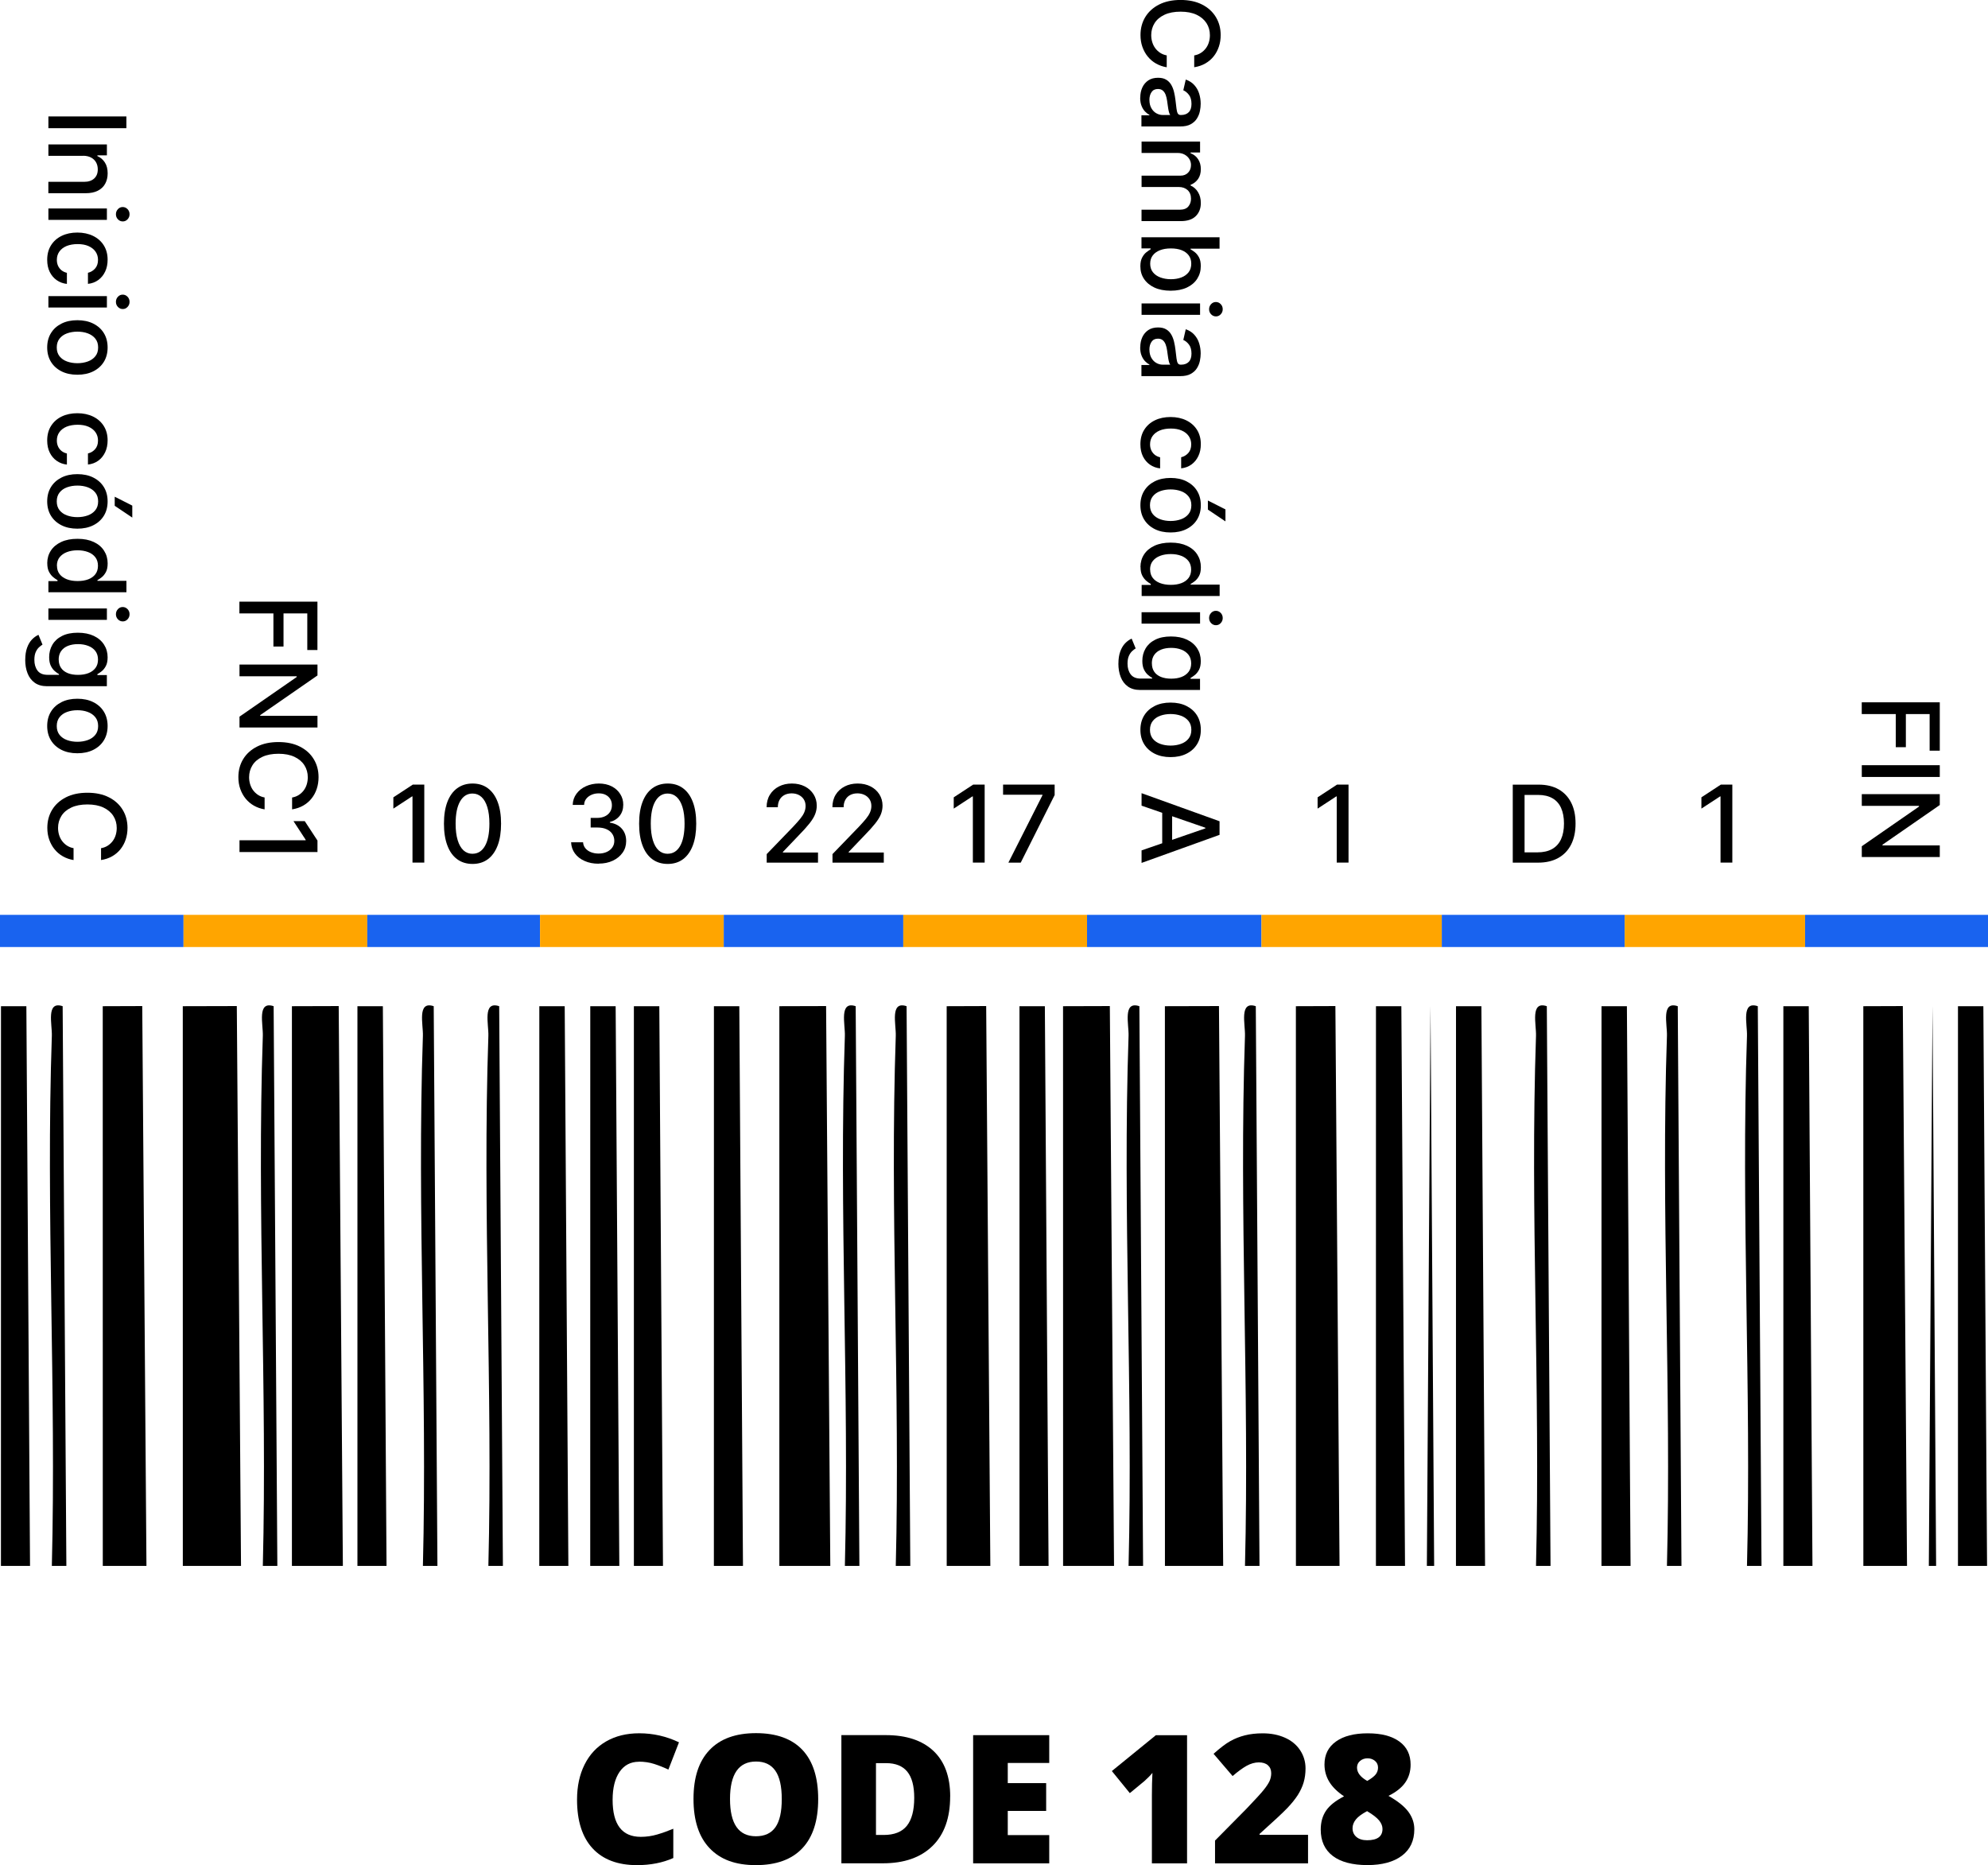
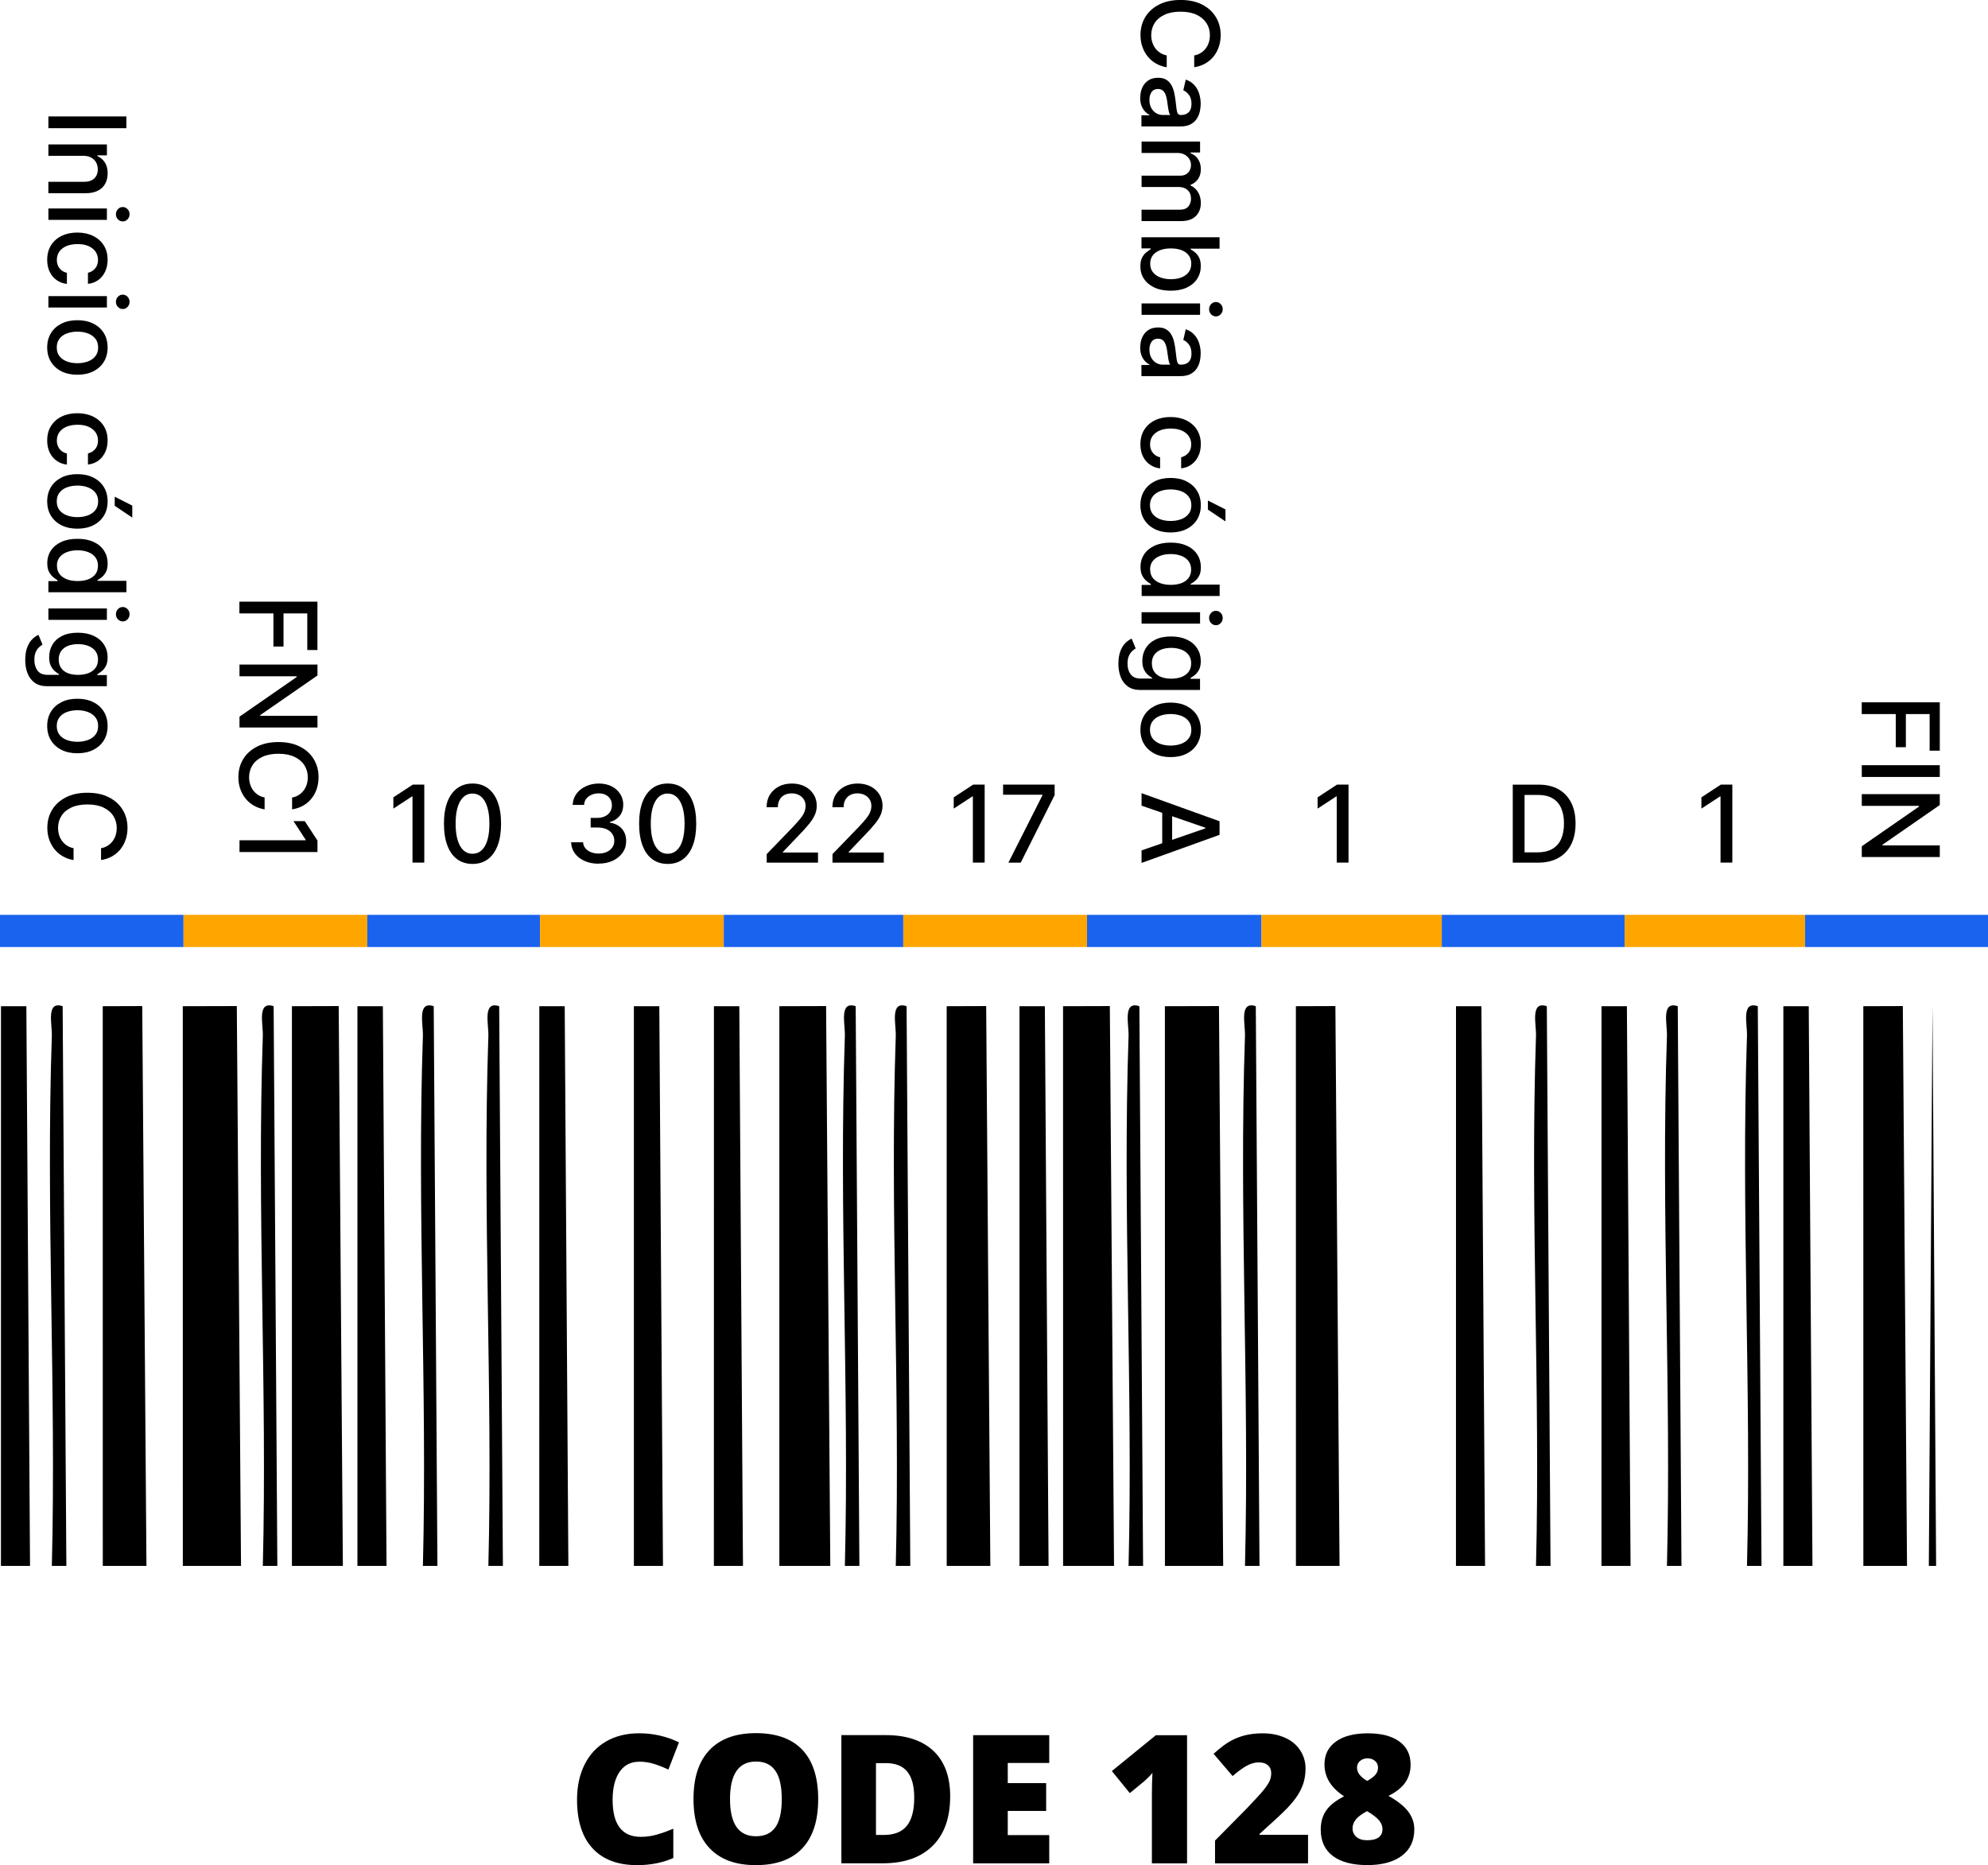
<svg xmlns="http://www.w3.org/2000/svg" id="Capa_2" data-name="Capa 2" viewBox="0 0 444.84 417.29">
  <defs>
    <style>
      .cls-1 {
        fill: #1963ef;
      }

      .cls-2 {
        fill: orange;
      }
    </style>
  </defs>
  <g id="Capa_1-2" data-name="Capa 1">
    <g>
      <path d="M142.95,394.16c-1.84,0-3.28.76-4.32,2.27-1.03,1.51-1.55,3.59-1.55,6.25,0,5.52,2.1,8.28,6.3,8.28,1.27,0,2.5-.18,3.69-.53,1.19-.35,2.39-.78,3.59-1.28v6.55c-2.39,1.06-5.1,1.59-8.12,1.59-4.33,0-7.65-1.26-9.96-3.77-2.31-2.51-3.46-6.14-3.46-10.89,0-2.97.56-5.58,1.68-7.83,1.12-2.25,2.73-3.98,4.83-5.19,2.1-1.21,4.57-1.82,7.41-1.82,3.1,0,6.06.67,8.89,2.02l-2.37,6.1c-1.06-.5-2.12-.92-3.18-1.26-1.06-.34-2.2-.51-3.41-.51Z" />
      <path d="M183.08,402.51c0,4.83-1.18,8.49-3.55,11.01-2.37,2.51-5.83,3.77-10.4,3.77s-7.95-1.26-10.35-3.79c-2.4-2.52-3.6-6.2-3.6-11.02s1.19-8.42,3.58-10.94c2.39-2.52,5.86-3.78,10.41-3.78s8.02,1.25,10.38,3.75c2.35,2.5,3.53,6.17,3.53,11.01ZM163.35,402.51c0,5.54,1.93,8.32,5.79,8.32,1.96,0,3.42-.67,4.37-2.02.95-1.35,1.42-3.45,1.42-6.3s-.48-4.98-1.44-6.35c-.96-1.37-2.4-2.05-4.31-2.05-3.88,0-5.83,2.8-5.83,8.4Z" />
      <path d="M212.61,401.94c0,4.79-1.32,8.48-3.95,11.06-2.64,2.59-6.34,3.88-11.11,3.88h-9.28v-28.68h9.93c4.6,0,8.16,1.18,10.66,3.53,2.5,2.35,3.76,5.75,3.76,10.2ZM204.57,402.22c0-2.63-.52-4.58-1.56-5.85-1.04-1.27-2.62-1.9-4.74-1.9h-2.26v16.07h1.73c2.35,0,4.08-.68,5.18-2.05s1.65-3.46,1.65-6.27Z" />
      <path d="M234.78,416.89h-17.03v-28.68h17.03v6.22h-9.28v4.51h8.59v6.22h-8.59v5.41h9.28v6.32Z" />
      <path d="M265.62,416.89h-7.87v-15.18c0-1.84.04-3.53.12-5.06-.48.59-1.08,1.2-1.8,1.84l-3.26,2.69-4.02-4.94,9.85-8.02h6.98v28.68Z" />
      <path d="M292.69,416.89h-20.81v-5.1l7-7.08c2-2.09,3.31-3.52,3.92-4.29.61-.76,1.04-1.42,1.29-1.97.24-.55.36-1.12.36-1.73,0-.75-.24-1.33-.73-1.77-.48-.43-1.16-.65-2.04-.65s-1.82.26-2.74.77c-.92.52-1.96,1.28-3.13,2.29l-4.26-4.98c1.48-1.32,2.72-2.27,3.73-2.83,1.01-.57,2.1-1,3.29-1.3,1.18-.3,2.51-.45,3.99-.45,1.86,0,3.51.33,4.97.98s2.59,1.59,3.39,2.8c.8,1.21,1.21,2.57,1.21,4.07,0,1.12-.14,2.17-.42,3.12-.28.96-.72,1.89-1.3,2.82-.59.92-1.37,1.89-2.34,2.91-.97,1.02-3.05,2.96-6.23,5.81v.2h10.85v6.4Z" />
      <path d="M306.07,387.8c3.02,0,5.37.61,7.05,1.83,1.68,1.22,2.52,2.94,2.52,5.18,0,1.52-.4,2.85-1.19,3.99s-2.04,2.14-3.76,2.99c2.12,1.2,3.61,2.4,4.48,3.6.87,1.2,1.3,2.49,1.3,3.87,0,2.55-.92,4.53-2.77,5.92s-4.42,2.1-7.73,2.1-5.96-.68-7.75-2.05c-1.79-1.37-2.69-3.33-2.69-5.89,0-1.66.4-3.08,1.2-4.25.8-1.17,2.14-2.23,4.02-3.19-1.52-1.02-2.63-2.12-3.33-3.29-.7-1.17-1.05-2.46-1.05-3.85,0-2.2.86-3.91,2.57-5.13,1.71-1.22,4.08-1.83,7.1-1.83ZM302.65,409.03c0,.81.29,1.46.86,1.95.58.49,1.37.74,2.39.74,2.3,0,3.45-.84,3.45-2.53,0-.64-.25-1.27-.75-1.89-.5-.62-1.4-1.32-2.7-2.09-1.16.62-2,1.23-2.5,1.85-.5.62-.75,1.28-.75,1.97ZM306.03,393.39c-.67,0-1.23.19-1.69.58-.46.39-.69.89-.69,1.5,0,1.12.76,2.12,2.29,2.98.93-.54,1.56-1.03,1.9-1.47.34-.44.51-.95.51-1.51,0-.63-.23-1.13-.69-1.51-.46-.38-1.01-.57-1.65-.57Z" />
    </g>
    <g>
      <polygon points="40.91 350.35 40.9 225.12 52.99 225.09 53.93 350.35 40.91 350.35" />
      <polygon points="260.67 350.35 260.66 225.12 272.76 225.09 273.7 350.35 260.67 350.35" />
      <polygon points="65.32 350.35 65.32 225.12 75.79 225.09 76.72 350.35 65.32 350.35" />
      <polygon points="237.88 350.35 237.87 225.12 248.34 225.09 249.28 350.35 237.88 350.35" />
      <polygon points="174.39 350.35 174.39 225.12 184.85 225.09 185.79 350.35 174.39 350.35" />
      <polygon points="416.95 350.35 416.94 225.12 425.78 225.09 426.72 350.35 416.95 350.35" />
      <polygon points="211.84 350.35 211.83 225.12 220.67 225.09 221.6 350.35 211.84 350.35" />
      <polygon points="289.98 350.35 289.97 225.12 298.81 225.09 299.74 350.35 289.98 350.35" />
      <polygon points="23 350.35 22.99 225.12 31.83 225.09 32.77 350.35 23 350.35" />
      <polygon points="228.12 350.35 228.12 225.12 233.8 225.12 234.63 350.35 228.12 350.35" />
      <polygon points="399.05 350.35 399.05 225.12 404.73 225.12 405.56 350.35 399.05 350.35" />
-       <polygon points="132.07 350.35 132.08 225.12 137.76 225.12 138.58 350.35 132.07 350.35" />
      <polygon points="358.35 350.35 358.36 225.12 364.04 225.12 364.86 350.35 358.35 350.35" />
      <polygon points="325.79 350.35 325.8 225.12 331.48 225.12 332.3 350.35 325.79 350.35" />
      <polygon points=".21 350.35 .22 225.12 5.9 225.12 6.72 350.35 .21 350.35" />
-       <polygon points="307.88 350.35 307.89 225.12 313.57 225.12 314.39 350.35 307.88 350.35" />
      <polygon points="79.98 350.35 79.98 225.12 85.67 225.12 86.49 350.35 79.98 350.35" />
      <polygon points="141.84 350.35 141.84 225.12 147.53 225.12 148.35 350.35 141.84 350.35" />
      <polygon points="120.67 350.35 120.68 225.12 126.36 225.12 127.18 350.35 120.67 350.35" />
      <polygon points="159.74 350.35 159.75 225.12 165.43 225.12 166.25 350.35 159.74 350.35" />
-       <polygon points="438.12 350.35 438.12 225.12 443.8 225.12 444.63 350.35 438.12 350.35" />
      <path d="M189.05,350.35c1-39.42-1.35-79.19,0-118.6.09-2.56-1.35-7.89,2.42-6.63l.83,125.23h-3.26Z" />
      <path d="M109.28,350.35c1-39.42-1.35-79.19,0-118.6.09-2.56-1.35-7.89,2.42-6.63l.83,125.23h-3.26Z" />
      <path d="M94.63,350.35c1-39.42-1.35-79.19,0-118.6.09-2.56-1.35-7.89,2.42-6.63l.83,125.23h-3.26Z" />
      <path d="M252.53,350.35c1-39.42-1.35-79.19,0-118.6.09-2.56-1.35-7.89,2.42-6.63l.83,125.23h-3.26Z" />
      <path d="M58.81,350.35c1-39.42-1.35-79.19,0-118.6.09-2.56-1.35-7.89,2.42-6.63l.83,125.23h-3.26Z" />
      <path d="M278.58,350.35c1-39.42-1.35-79.19,0-118.6.09-2.56-1.35-7.89,2.42-6.63l.83,125.23h-3.26Z" />
      <path d="M373,350.35c1-39.42-1.35-79.19,0-118.6.09-2.56-1.35-7.89,2.42-6.63l.83,125.23h-3.26Z" />
      <path d="M11.6,350.35c1-39.42-1.35-79.19,0-118.6.09-2.56-1.35-7.89,2.42-6.63l.83,125.23h-3.26Z" />
      <path d="M200.44,350.35c1-39.42-1.35-79.19,0-118.6.09-2.56-1.35-7.89,2.42-6.63l.83,125.23h-3.26Z" />
      <path d="M343.7,350.35c1-39.42-1.35-79.19,0-118.6.09-2.56-1.35-7.89,2.42-6.63l.83,125.23h-3.26Z" />
      <path d="M390.91,350.35c1-39.42-1.35-79.19,0-118.6.09-2.56-1.35-7.89,2.42-6.63l.83,125.23h-3.26Z" />
      <polygon points="433.23 350.35 431.6 350.35 432.42 225.11 433.23 350.35" />
-       <polygon points="320.91 350.35 319.28 350.35 320.09 225.11 320.91 350.35" />
    </g>
    <g>
      <path d="M28.28,28.68H10.83v-2.63h17.45v2.63Z" />
      <path d="M18.6,34.86h-7.77v-2.55h13.09v2.45h-2.13v.16c.69.3,1.25.77,1.67,1.42.42.64.63,1.46.63,2.44,0,.89-.19,1.67-.56,2.34s-.92,1.19-1.66,1.56c-.73.37-1.64.55-2.72.55h-8.33v-2.55h8.02c.95,0,1.69-.25,2.23-.74.54-.49.81-1.17.81-2.04,0-.59-.13-1.12-.38-1.57-.26-.46-.63-.82-1.12-1.08-.49-.26-1.08-.4-1.78-.4Z" />
      <path d="M10.83,46.64h13.09v2.55h-13.09v-2.55ZM25.94,47.93c0-.44.15-.82.45-1.14s.65-.47,1.07-.47.78.16,1.08.47.45.69.45,1.14-.15.82-.45,1.14-.65.47-1.07.47-.78-.16-1.08-.47-.45-.69-.45-1.14Z" />
      <path d="M10.56,58.13c0-1.27.29-2.36.87-3.27.58-.91,1.37-1.61,2.39-2.1,1.02-.49,2.18-.73,3.49-.73s2.5.25,3.52.75c1.02.5,1.82,1.2,2.39,2.11.57.91.86,1.98.86,3.21,0,.99-.18,1.88-.55,2.66-.37.78-.88,1.41-1.54,1.89s-1.43.77-2.31.86v-2.48c.61-.14,1.14-.45,1.58-.93.44-.49.67-1.14.67-1.95,0-.71-.19-1.33-.56-1.86-.37-.53-.9-.94-1.58-1.24s-1.49-.44-2.42-.44-1.78.15-2.47.43c-.69.29-1.23.7-1.61,1.23-.38.53-.57,1.16-.57,1.88,0,.48.09.92.27,1.32.18.4.44.73.77,1,.34.27.74.46,1.21.57v2.48c-.85-.09-1.6-.37-2.27-.83-.66-.46-1.19-1.08-1.57-1.85-.38-.77-.57-1.67-.57-2.71Z" />
      <path d="M10.83,66.25h13.09v2.55h-13.09v-2.55ZM25.94,67.53c0-.44.15-.82.45-1.14s.65-.47,1.07-.47.78.16,1.08.47.45.69.45,1.14-.15.82-.45,1.14-.65.47-1.07.47-.78-.16-1.08-.47-.45-.69-.45-1.14Z" />
      <path d="M10.56,77.74c0-1.23.28-2.3.84-3.21.56-.92,1.35-1.62,2.36-2.13,1.01-.51,2.19-.76,3.55-.76s2.55.25,3.56.76c1.02.51,1.81,1.22,2.37,2.13.56.91.84,1.99.84,3.21s-.28,2.3-.84,3.21c-.56.91-1.35,1.62-2.37,2.13-1.02.51-2.2.76-3.56.76s-2.53-.25-3.55-.76c-1.01-.51-1.8-1.22-2.36-2.13-.56-.92-.84-1.99-.84-3.21ZM12.7,77.74c0,.8.21,1.45.63,1.98.42.52.98.91,1.68,1.16s1.47.38,2.31.38,1.6-.13,2.31-.38,1.27-.64,1.69-1.16c.43-.52.64-1.18.64-1.98s-.21-1.46-.64-1.99c-.43-.53-.99-.91-1.69-1.17s-1.47-.38-2.31-.38-1.61.13-2.31.38-1.26.64-1.68,1.17c-.42.53-.63,1.19-.63,1.99Z" />
      <path d="M10.56,98.55c0-1.27.29-2.36.87-3.27.58-.91,1.37-1.61,2.39-2.1,1.02-.49,2.18-.73,3.49-.73s2.5.25,3.52.75c1.02.5,1.82,1.2,2.39,2.11.57.91.86,1.98.86,3.21,0,.99-.18,1.88-.55,2.66-.37.78-.88,1.41-1.54,1.89s-1.43.77-2.31.86v-2.48c.61-.14,1.14-.45,1.58-.93.44-.49.67-1.14.67-1.95,0-.71-.19-1.33-.56-1.86-.37-.53-.9-.94-1.58-1.24s-1.49-.44-2.42-.44-1.78.15-2.47.43c-.69.29-1.23.7-1.61,1.23-.38.53-.57,1.16-.57,1.88,0,.48.09.92.27,1.32.18.4.44.73.77,1,.34.27.74.46,1.21.57v2.48c-.85-.09-1.6-.37-2.27-.83-.66-.46-1.19-1.08-1.57-1.85-.38-.77-.57-1.67-.57-2.71Z" />
      <path d="M10.56,112.18c0-1.23.28-2.3.84-3.21.56-.92,1.35-1.62,2.36-2.13,1.01-.51,2.19-.76,3.55-.76s2.55.25,3.56.76c1.02.51,1.81,1.22,2.37,2.13.56.91.84,1.99.84,3.21s-.28,2.3-.84,3.21c-.56.91-1.35,1.62-2.37,2.13-1.02.51-2.2.76-3.56.76s-2.53-.25-3.55-.76c-1.01-.51-1.8-1.22-2.36-2.13-.56-.92-.84-1.99-.84-3.21ZM12.7,112.18c0,.8.21,1.45.63,1.98.42.52.98.91,1.68,1.16s1.47.38,2.31.38,1.6-.13,2.31-.38,1.27-.64,1.69-1.16c.43-.52.64-1.18.64-1.98s-.21-1.46-.64-1.99c-.43-.53-.99-.91-1.69-1.17s-1.47-.38-2.31-.38-1.61.13-2.31.38-1.26.64-1.68,1.17c-.42.53-.63,1.19-.63,1.99ZM25.67,111.13l3.93,1.99v2.68l-3.93-2.64v-2.04Z" />
      <path d="M10.57,126.02c0-1.06.27-2,.81-2.83.54-.83,1.32-1.47,2.33-1.94,1.01-.47,2.22-.7,3.64-.7s2.62.24,3.63.71c1.01.47,1.78,1.13,2.31,1.96.53.83.8,1.77.8,2.82,0,.81-.13,1.47-.4,1.96s-.58.88-.94,1.16c-.36.28-.67.49-.95.64v.15h6.49v2.55H10.83v-2.49h2.04v-.21c-.28-.15-.6-.37-.95-.66-.36-.29-.67-.68-.94-1.18s-.4-1.15-.4-1.94ZM12.75,126.58c0,.73.19,1.35.58,1.86.39.51.93.89,1.62,1.16s1.5.4,2.42.4,1.7-.13,2.39-.39c.68-.26,1.21-.65,1.59-1.15.38-.51.57-1.13.57-1.88s-.2-1.41-.6-1.92c-.4-.51-.94-.9-1.63-1.15-.69-.26-1.46-.39-2.33-.39s-1.66.13-2.36.39-1.25.65-1.66,1.16c-.41.51-.61,1.15-.61,1.9Z" />
      <path d="M10.83,136.13h13.09v2.55h-13.09v-2.55ZM25.94,137.42c0-.44.15-.82.45-1.14s.65-.47,1.07-.47.78.16,1.08.47.45.69.45,1.14-.15.82-.45,1.14-.65.47-1.07.47-.78-.16-1.08-.47-.45-.69-.45-1.14Z" />
      <path d="M5.65,147.6c0-1.04.14-1.93.41-2.68.27-.75.63-1.36,1.08-1.83.45-.47.94-.82,1.47-1.06l.9,2.19c-.25.15-.52.36-.8.62-.28.26-.52.61-.72,1.06-.2.45-.3,1.02-.3,1.73,0,.97.23,1.76.7,2.4.47.63,1.21.95,2.24.95h2.57v-.16c-.28-.15-.59-.37-.93-.66-.34-.29-.64-.68-.89-1.18s-.38-1.15-.38-1.95c0-1.03.24-1.96.73-2.79s1.2-1.48,2.16-1.96c.95-.48,2.12-.72,3.52-.72s2.58.24,3.58.71c.99.47,1.76,1.13,2.29,1.96s.8,1.77.8,2.82c0,.81-.13,1.47-.4,1.97-.27.5-.58.89-.94,1.17-.36.28-.67.5-.95.65v.19h2.12v2.5h-13.38c-1.12,0-2.05-.26-2.77-.78-.72-.52-1.26-1.23-1.6-2.12-.35-.89-.52-1.89-.52-3ZM13.14,147.57c0,.73.17,1.35.52,1.86.34.51.84.89,1.48,1.16s1.42.4,2.32.4,1.66-.13,2.33-.39,1.19-.65,1.57-1.15c.38-.51.57-1.13.57-1.88s-.2-1.41-.59-1.92c-.4-.51-.93-.9-1.61-1.15-.68-.26-1.43-.39-2.27-.39s-1.61.13-2.26.39c-.65.26-1.15.65-1.52,1.16-.36.51-.55,1.15-.55,1.9Z" />
      <path d="M10.56,162.43c0-1.23.28-2.3.84-3.21.56-.92,1.35-1.62,2.36-2.13,1.01-.51,2.19-.76,3.55-.76s2.55.25,3.56.76c1.02.51,1.81,1.22,2.37,2.13.56.91.84,1.99.84,3.21s-.28,2.3-.84,3.21c-.56.91-1.35,1.62-2.37,2.13-1.02.51-2.2.76-3.56.76s-2.53-.25-3.55-.76c-1.01-.51-1.8-1.22-2.36-2.13-.56-.92-.84-1.99-.84-3.21ZM12.7,162.44c0,.8.21,1.45.63,1.98.42.52.98.91,1.68,1.16s1.47.38,2.31.38,1.6-.13,2.31-.38,1.27-.64,1.69-1.16c.43-.52.64-1.18.64-1.98s-.21-1.46-.64-1.99c-.43-.53-.99-.91-1.69-1.17s-1.47-.38-2.31-.38-1.61.13-2.31.38-1.26.64-1.68,1.17c-.42.53-.63,1.19-.63,1.99Z" />
      <path d="M22.61,192.43v-2.66c.57-.1,1.07-.29,1.5-.57s.8-.62,1.1-1.02c.3-.4.53-.85.68-1.35s.23-1.02.23-1.58c0-1.01-.25-1.9-.76-2.7s-1.25-1.42-2.22-1.88c-.98-.46-2.17-.69-3.58-.69s-2.62.23-3.6.69c-.98.46-1.72,1.08-2.22,1.88-.5.8-.75,1.69-.75,2.68,0,.55.08,1.08.23,1.57s.37.95.67,1.35c.3.4.66.75,1.09,1.03.43.28.92.48,1.48.58v2.66c-.87-.14-1.65-.42-2.37-.82s-1.34-.93-1.86-1.56c-.52-.63-.92-1.36-1.21-2.17s-.43-1.7-.43-2.66c0-1.51.36-2.86,1.08-4.04.72-1.18,1.75-2.11,3.09-2.79,1.34-.68,2.94-1.02,4.8-1.02s3.46.34,4.8,1.02c1.34.68,2.37,1.61,3.09,2.8.72,1.18,1.08,2.53,1.08,4.03,0,.93-.13,1.79-.4,2.6-.26.8-.65,1.53-1.16,2.17s-1.13,1.17-1.86,1.59-1.56.7-2.5.85Z" />
    </g>
    <rect class="cls-1" y="204.68" width="41.07" height="7.2" />
    <rect class="cls-2" x="41.07" y="204.68" width="41.12" height="7.2" />
    <rect class="cls-1" x="82.18" y="204.68" width="38.65" height="7.2" />
    <rect class="cls-2" x="120.84" y="204.68" width="41.12" height="7.2" />
    <rect class="cls-1" x="161.95" y="204.68" width="40.17" height="7.2" />
    <rect class="cls-2" x="202.12" y="204.68" width="41.12" height="7.2" />
    <rect class="cls-1" x="243.24" y="204.68" width="39.03" height="7.2" />
    <rect class="cls-2" x="282.27" y="204.68" width="40.36" height="7.2" />
    <rect class="cls-1" x="322.62" y="204.68" width="40.93" height="7.2" />
    <rect class="cls-2" x="363.55" y="204.68" width="40.36" height="7.2" />
    <rect class="cls-1" x="403.91" y="204.68" width="40.93" height="7.2" />
    <g>
      <path d="M53.58,134.61h17.45v10.82h-2.27v-8.19h-5.32v7.41h-2.26v-7.41h-7.61v-2.63Z" />
      <path d="M71.04,162.76h-17.45v-2.42l12.8-8.87v-.16h-12.8v-2.63h17.45v2.44l-12.82,8.88v.16h12.82v2.61Z" />
      <path d="M65.36,181.09v-2.66c.57-.1,1.07-.29,1.5-.57s.8-.62,1.1-1.02c.3-.4.53-.85.68-1.35s.23-1.02.23-1.58c0-1.01-.25-1.9-.76-2.7s-1.25-1.42-2.22-1.88c-.98-.46-2.17-.69-3.58-.69s-2.62.23-3.6.69c-.98.46-1.72,1.08-2.22,1.88-.5.8-.75,1.69-.75,2.68,0,.55.08,1.08.23,1.57s.37.95.67,1.35c.3.4.66.75,1.09,1.03.43.28.92.48,1.48.58v2.66c-.87-.14-1.65-.42-2.37-.82s-1.34-.93-1.86-1.56c-.52-.63-.92-1.36-1.21-2.17s-.43-1.7-.43-2.66c0-1.51.36-2.86,1.08-4.04.72-1.18,1.75-2.11,3.09-2.79,1.34-.68,2.94-1.02,4.8-1.02s3.46.34,4.8,1.02c1.34.68,2.37,1.61,3.09,2.8.72,1.18,1.08,2.53,1.08,4.03,0,.93-.13,1.79-.4,2.6-.26.8-.65,1.53-1.16,2.17s-1.13,1.17-1.86,1.59-1.56.7-2.5.85Z" />
      <path d="M71.04,190.63h-17.45v-2.64h14.81v-.1l-2.73-4.18h2.52l2.85,4.35v2.57Z" />
    </g>
    <g>
      <path d="M94.94,175.54v17.45h-2.64v-14.81h-.1l-4.18,2.73v-2.52l4.35-2.85h2.57Z" />
      <path d="M105.74,193.29c-1.35,0-2.5-.36-3.45-1.06-.95-.7-1.69-1.73-2.19-3.08-.51-1.35-.76-2.97-.76-4.87s.25-3.51.76-4.85c.51-1.34,1.24-2.36,2.2-3.07.96-.7,2.1-1.06,3.44-1.06s2.48.35,3.43,1.06c.95.71,1.69,1.73,2.19,3.07.51,1.34.76,2.95.76,4.85s-.25,3.53-.76,4.87-1.24,2.37-2.19,3.08c-.95.71-2.1,1.06-3.44,1.06ZM105.74,191.01c1.18,0,2.11-.58,2.77-1.73s1-2.82,1-5c0-1.45-.15-2.67-.46-3.68-.3-1-.74-1.76-1.3-2.28-.57-.52-1.24-.78-2.02-.78-1.18,0-2.1.58-2.77,1.74s-1.01,2.83-1.01,5c0,1.45.15,2.68.46,3.69.3,1,.74,1.76,1.3,2.28.56.51,1.24.77,2.03.77Z" />
      <path d="M133.95,193.24c-1.17,0-2.21-.2-3.13-.61-.92-.4-1.64-.96-2.17-1.68s-.82-1.55-.86-2.5h2.68c.03.52.21.96.52,1.34.32.38.73.67,1.24.87.51.2,1.08.31,1.7.31.69,0,1.3-.12,1.83-.36.53-.24.95-.57,1.25-1,.3-.43.45-.92.45-1.49s-.15-1.1-.45-1.55c-.3-.45-.73-.8-1.3-1.05-.57-.26-1.26-.38-2.07-.38h-1.47v-2.15h1.47c.65,0,1.22-.12,1.71-.35.49-.23.88-.56,1.15-.98s.42-.91.42-1.47-.12-1.01-.36-1.41c-.24-.4-.58-.71-1.02-.94s-.96-.34-1.56-.34-1.1.1-1.59.31c-.49.21-.89.5-1.2.89-.31.38-.47.84-.49,1.38h-2.55c.03-.94.31-1.77.84-2.49s1.23-1.28,2.11-1.68,1.85-.61,2.91-.61,2.09.22,2.9.65c.81.43,1.45,1.01,1.89,1.73.45.72.67,1.51.66,2.37,0,.98-.27,1.81-.81,2.49-.55.68-1.28,1.14-2.19,1.37v.14c1.16.18,2.06.64,2.7,1.38.64.74.96,1.67.95,2.77,0,.96-.26,1.82-.8,2.58-.54.76-1.27,1.36-2.19,1.79-.93.44-1.99.65-3.18.65Z" />
      <path d="M149.41,193.29c-1.35,0-2.5-.36-3.45-1.06-.95-.7-1.69-1.73-2.19-3.08-.51-1.35-.76-2.97-.76-4.87s.25-3.51.76-4.85c.51-1.34,1.24-2.36,2.2-3.07.96-.7,2.1-1.06,3.44-1.06s2.48.35,3.43,1.06c.95.71,1.69,1.73,2.19,3.07.51,1.34.76,2.95.76,4.85s-.25,3.53-.76,4.87-1.24,2.37-2.19,3.08c-.95.71-2.1,1.06-3.44,1.06ZM149.41,191.01c1.18,0,2.11-.58,2.77-1.73s1-2.82,1-5c0-1.45-.15-2.67-.46-3.68-.3-1-.74-1.76-1.3-2.28-.57-.52-1.24-.78-2.02-.78-1.18,0-2.1.58-2.77,1.74s-1.01,2.83-1.01,5c0,1.45.15,2.68.46,3.69.3,1,.74,1.76,1.3,2.28.56.51,1.24.77,2.03.77Z" />
      <path d="M171.56,193v-1.91l5.91-6.12c.63-.67,1.15-1.25,1.56-1.75.41-.5.72-.98.92-1.44s.31-.94.31-1.45c0-.58-.14-1.08-.41-1.5-.27-.42-.65-.75-1.12-.98-.47-.23-1-.35-1.59-.35-.62,0-1.17.13-1.64.38s-.82.62-1.07,1.08-.38,1.01-.38,1.64h-2.51c0-1.06.24-1.99.73-2.79.49-.8,1.16-1.41,2.01-1.85s1.82-.66,2.91-.66,2.06.22,2.9.65c.84.43,1.49,1.03,1.96,1.77.47.75.71,1.59.71,2.53,0,.65-.12,1.28-.36,1.9-.24.62-.66,1.31-1.26,2.07-.6.76-1.43,1.68-2.49,2.76l-3.47,3.63v.13h7.86v2.26h-11.49Z" />
      <path d="M186.28,193v-1.91l5.91-6.12c.63-.67,1.15-1.25,1.56-1.75.41-.5.72-.98.92-1.44s.31-.94.31-1.45c0-.58-.14-1.08-.41-1.5-.27-.42-.65-.75-1.12-.98-.47-.23-1-.35-1.59-.35-.62,0-1.17.13-1.64.38s-.82.62-1.07,1.08-.38,1.01-.38,1.64h-2.51c0-1.06.24-1.99.73-2.79.49-.8,1.16-1.41,2.01-1.85s1.82-.66,2.91-.66,2.06.22,2.9.65c.84.43,1.49,1.03,1.96,1.77.47.75.71,1.59.71,2.53,0,.65-.12,1.28-.36,1.9-.24.62-.66,1.31-1.26,2.07-.6.76-1.43,1.68-2.49,2.76l-3.47,3.63v.13h7.86v2.26h-11.49Z" />
      <path d="M220.33,175.54v17.45h-2.64v-14.81h-.1l-4.18,2.73v-2.52l4.35-2.85h2.57Z" />
      <path d="M225.64,193l7.62-15.07v-.13h-8.81v-2.26h11.54v2.34l-7.59,15.12h-2.75Z" />
    </g>
    <g>
      <path d="M267.22,15.06v-2.66c.57-.1,1.07-.29,1.5-.57s.8-.62,1.1-1.02c.3-.4.53-.85.68-1.35s.23-1.02.23-1.58c0-1.01-.25-1.91-.76-2.7-.51-.79-1.25-1.42-2.22-1.88-.98-.46-2.17-.69-3.58-.69s-2.62.23-3.6.69c-.98.46-1.72,1.08-2.22,1.88s-.75,1.69-.75,2.68c0,.55.08,1.08.23,1.57s.37.95.67,1.35c.3.4.66.75,1.09,1.03.43.28.92.48,1.48.58v2.66c-.87-.14-1.65-.42-2.37-.82s-1.34-.93-1.86-1.56c-.52-.63-.92-1.36-1.21-2.17s-.43-1.7-.43-2.66c0-1.51.36-2.86,1.08-4.04s1.75-2.11,3.09-2.79c1.34-.68,2.94-1.02,4.8-1.02s3.46.34,4.8,1.02,2.37,1.61,3.09,2.8c.72,1.18,1.08,2.53,1.08,4.03,0,.93-.13,1.79-.4,2.59s-.65,1.53-1.16,2.17c-.51.64-1.13,1.17-1.86,1.59-.73.42-1.56.71-2.5.85Z" />
      <path d="M255.15,21.82c0-.83.15-1.58.46-2.25.31-.67.76-1.2,1.35-1.59.59-.39,1.32-.58,2.17-.58.74,0,1.35.14,1.82.43.48.28.85.67,1.13,1.15.28.48.49,1.02.63,1.62.14.6.25,1.2.32,1.82.09.78.17,1.42.23,1.91.06.49.16.84.29,1.07.14.22.36.33.66.33h.06c.74,0,1.32-.21,1.73-.63.41-.42.61-1.04.61-1.86s-.19-1.53-.57-2.02c-.38-.49-.8-.83-1.26-1.02l.55-2.4c.8.28,1.44.7,1.93,1.25.49.55.85,1.18,1.07,1.9.22.72.34,1.47.34,2.26,0,.52-.06,1.08-.18,1.67-.12.59-.35,1.14-.67,1.65-.32.51-.79.94-1.39,1.27-.6.33-1.38.49-2.33.49h-8.69v-2.49h1.79v-.1c-.33-.17-.65-.41-.97-.74-.32-.33-.58-.75-.79-1.27-.21-.52-.31-1.14-.31-1.86ZM257.2,22.37c0,.7.14,1.31.42,1.81s.64.89,1.1,1.15c.45.26.94.4,1.45.4h1.69c-.09-.09-.17-.27-.25-.52-.08-.26-.14-.55-.2-.88-.05-.33-.1-.65-.14-.96-.04-.31-.08-.57-.11-.78-.06-.49-.17-.94-.32-1.35-.15-.41-.36-.73-.64-.97-.28-.24-.64-.36-1.1-.36-.63,0-1.11.23-1.43.7-.32.47-.48,1.06-.48,1.78Z" />
      <path d="M255.44,31.67h13.09v2.45h-2.13v.16c.72.27,1.29.72,1.69,1.34.41.62.61,1.36.61,2.22s-.2,1.61-.61,2.2c-.41.59-.97,1.03-1.69,1.32v.14c.7.31,1.26.81,1.67,1.49.42.68.63,1.49.63,2.44,0,1.19-.37,2.16-1.12,2.91-.74.75-1.87,1.13-3.37,1.13h-8.78v-2.55h8.54c.89,0,1.53-.24,1.93-.72.4-.48.6-1.06.6-1.73,0-.83-.25-1.47-.76-1.94-.51-.46-1.16-.69-1.96-.69h-8.34v-2.54h8.7c.71,0,1.28-.22,1.71-.67.43-.44.65-1.02.65-1.73,0-.48-.13-.93-.38-1.33s-.6-.73-1.05-.98c-.45-.25-.97-.37-1.56-.37h-8.07v-2.55Z" />
      <path d="M255.44,53.08h17.45v2.55h-6.49v.15c.27.15.59.36.95.64.36.28.67.67.94,1.16s.4,1.15.4,1.96c0,1.06-.27,2-.8,2.83-.53.83-1.3,1.48-2.31,1.96-1.01.47-2.22.71-3.63.71s-2.63-.24-3.64-.71c-1.01-.47-1.78-1.12-2.33-1.94s-.81-1.76-.81-2.82c0-.79.13-1.44.4-1.95s.58-.9.94-1.18.68-.5.95-.66v-.21h-2.04v-2.49ZM261.99,55.58c-.92,0-1.73.13-2.42.4-.69.27-1.23.65-1.62,1.16s-.58,1.12-.58,1.86.2,1.4.61,1.91c.41.51.96.9,1.66,1.16.7.26,1.49.4,2.36.4s1.64-.13,2.33-.39c.69-.26,1.23-.65,1.63-1.16.4-.51.6-1.16.6-1.92s-.19-1.36-.57-1.87c-.38-.51-.91-.89-1.59-1.16-.68-.26-1.48-.39-2.39-.39Z" />
      <path d="M255.44,67.89h13.09v2.55h-13.09v-2.55ZM270.55,69.18c0-.44.15-.82.45-1.14s.65-.47,1.07-.47.78.16,1.08.47.45.69.45,1.14-.15.82-.45,1.14-.65.47-1.07.47-.78-.16-1.08-.47-.45-.69-.45-1.14Z" />
      <path d="M255.15,77.68c0-.83.15-1.58.46-2.25.31-.67.76-1.2,1.35-1.59.59-.39,1.32-.58,2.17-.58.74,0,1.35.14,1.82.43.48.28.85.67,1.13,1.15.28.48.49,1.02.63,1.62.14.6.25,1.2.32,1.82.09.78.17,1.42.23,1.91.06.49.16.84.29,1.07.14.22.36.33.66.33h.06c.74,0,1.32-.21,1.73-.63.41-.42.61-1.04.61-1.86s-.19-1.53-.57-2.02c-.38-.49-.8-.83-1.26-1.02l.55-2.4c.8.28,1.44.7,1.93,1.25.49.55.85,1.18,1.07,1.9.22.72.34,1.47.34,2.26,0,.52-.06,1.08-.18,1.67-.12.59-.35,1.14-.67,1.65-.32.51-.79.94-1.39,1.27-.6.33-1.38.49-2.33.49h-8.69v-2.49h1.79v-.1c-.33-.17-.65-.41-.97-.74-.32-.33-.58-.75-.79-1.27-.21-.52-.31-1.14-.31-1.86ZM257.2,78.23c0,.7.14,1.31.42,1.81s.64.89,1.1,1.15c.45.26.94.4,1.45.4h1.69c-.09-.09-.17-.27-.25-.52-.08-.26-.14-.55-.2-.88-.05-.33-.1-.65-.14-.96-.04-.31-.08-.57-.11-.78-.06-.49-.17-.94-.32-1.35-.15-.41-.36-.73-.64-.97-.28-.24-.64-.36-1.1-.36-.63,0-1.11.23-1.43.7-.32.47-.48,1.06-.48,1.78Z" />
      <path d="M255.18,99.4c0-1.27.29-2.36.87-3.27.58-.91,1.37-1.61,2.39-2.1,1.02-.49,2.18-.73,3.49-.73s2.5.25,3.52.75c1.02.5,1.82,1.21,2.39,2.11.57.91.86,1.98.86,3.21,0,.99-.18,1.88-.55,2.66-.37.78-.88,1.41-1.54,1.89-.66.48-1.43.77-2.31.86v-2.48c.61-.14,1.14-.45,1.58-.93.44-.49.67-1.14.67-1.95,0-.71-.19-1.33-.56-1.86-.37-.53-.9-.95-1.58-1.24-.68-.3-1.49-.44-2.42-.44s-1.78.14-2.47.43-1.23.7-1.61,1.23c-.38.53-.57,1.16-.57,1.88,0,.48.09.92.27,1.32.18.39.44.73.77,1,.34.27.74.46,1.21.57v2.48c-.85-.09-1.6-.37-2.27-.83-.66-.46-1.19-1.08-1.57-1.84-.38-.77-.57-1.67-.57-2.71Z" />
      <path d="M255.18,113.03c0-1.23.28-2.3.84-3.21.56-.92,1.35-1.62,2.36-2.13,1.01-.51,2.19-.76,3.55-.76s2.55.25,3.56.76,1.81,1.22,2.37,2.13c.56.91.84,1.99.84,3.21s-.28,2.3-.84,3.21-1.35,1.62-2.37,2.13-2.2.76-3.56.76-2.53-.25-3.55-.76c-1.01-.51-1.8-1.22-2.36-2.13s-.84-1.99-.84-3.21ZM257.32,113.04c0,.79.21,1.45.63,1.98.42.52.98.91,1.68,1.16s1.47.38,2.31.38,1.6-.13,2.31-.38,1.27-.64,1.69-1.16c.43-.52.64-1.18.64-1.98s-.21-1.46-.64-1.99c-.43-.53-.99-.92-1.69-1.17s-1.47-.38-2.31-.38-1.61.13-2.31.38-1.26.64-1.68,1.17c-.42.53-.63,1.19-.63,1.99ZM270.28,111.98l3.93,1.99v2.68l-3.93-2.64v-2.04Z" />
      <path d="M255.19,126.87c0-1.06.27-2,.81-2.83.54-.83,1.32-1.47,2.33-1.94,1.01-.47,2.22-.7,3.64-.7s2.62.24,3.63.71c1.01.47,1.78,1.13,2.31,1.96.53.83.8,1.77.8,2.82,0,.81-.13,1.47-.4,1.96s-.58.88-.94,1.16c-.36.28-.67.49-.95.64v.15h6.49v2.55h-17.45v-2.49h2.04v-.21c-.28-.15-.6-.37-.95-.66s-.67-.68-.94-1.18-.4-1.15-.4-1.94ZM257.36,127.43c0,.73.19,1.35.58,1.86.39.51.93.89,1.62,1.16.69.26,1.5.4,2.42.4s1.7-.13,2.39-.39c.68-.26,1.21-.65,1.59-1.15.38-.51.57-1.13.57-1.88s-.2-1.41-.6-1.92c-.4-.51-.94-.9-1.63-1.16-.69-.26-1.46-.39-2.33-.39s-1.66.13-2.36.39c-.7.26-1.25.65-1.66,1.16s-.61,1.15-.61,1.91Z" />
      <path d="M255.44,136.98h13.09v2.55h-13.09v-2.55ZM270.55,138.27c0-.44.15-.82.45-1.14s.65-.47,1.07-.47.78.16,1.08.47.45.69.45,1.14-.15.82-.45,1.14-.65.47-1.07.47-.78-.16-1.08-.47-.45-.69-.45-1.14Z" />
      <path d="M250.26,148.45c0-1.04.14-1.93.41-2.68.27-.75.63-1.36,1.08-1.83.45-.47.94-.82,1.47-1.06l.9,2.19c-.25.15-.52.36-.8.62-.28.26-.52.61-.72,1.06-.2.45-.3,1.02-.3,1.73,0,.97.23,1.76.7,2.39.47.63,1.21.95,2.24.95h2.57v-.16c-.28-.15-.59-.37-.93-.66s-.64-.68-.89-1.18-.38-1.15-.38-1.95c0-1.03.24-1.96.73-2.79.49-.83,1.2-1.48,2.16-1.96s2.12-.72,3.52-.72,2.58.24,3.58.71c.99.47,1.76,1.13,2.29,1.96.53.83.8,1.77.8,2.82,0,.81-.13,1.47-.4,1.97s-.58.89-.94,1.17c-.36.28-.67.5-.95.65v.19h2.12v2.5h-13.38c-1.12,0-2.05-.26-2.77-.78s-1.26-1.23-1.6-2.12c-.35-.89-.52-1.89-.52-3ZM257.75,148.42c0,.73.17,1.35.52,1.86.34.51.84.89,1.48,1.16.65.26,1.42.4,2.32.4s1.66-.13,2.33-.39c.67-.26,1.19-.65,1.57-1.15.38-.51.57-1.13.57-1.88s-.2-1.41-.59-1.92c-.4-.51-.93-.9-1.61-1.16-.68-.26-1.43-.39-2.27-.39s-1.61.13-2.26.39c-.65.26-1.15.65-1.52,1.16s-.55,1.15-.55,1.91Z" />
      <path d="M255.18,163.29c0-1.23.28-2.3.84-3.21.56-.92,1.35-1.62,2.36-2.13,1.01-.51,2.19-.76,3.55-.76s2.55.25,3.56.76,1.81,1.22,2.37,2.13c.56.91.84,1.99.84,3.21s-.28,2.3-.84,3.21-1.35,1.62-2.37,2.13-2.2.76-3.56.76-2.53-.25-3.55-.76c-1.01-.51-1.8-1.22-2.36-2.13s-.84-1.99-.84-3.21ZM257.32,163.29c0,.79.21,1.45.63,1.98.42.52.98.91,1.68,1.16s1.47.38,2.31.38,1.6-.13,2.31-.38,1.27-.64,1.69-1.16c.43-.52.64-1.18.64-1.98s-.21-1.46-.64-1.99c-.43-.53-.99-.92-1.69-1.17s-1.47-.38-2.31-.38-1.61.13-2.31.38-1.26.64-1.68,1.17c-.42.53-.63,1.19-.63,1.99Z" />
      <path d="M255.44,180.26v-2.8l17.45,6.28v3.04l-17.45,6.28v-2.8l14.28-4.93v-.14l-14.28-4.94ZM262.28,180.73v9.07h-2.22v-9.07h2.22Z" />
    </g>
    <g>
      <path d="M301.75,175.54v17.45h-2.64v-14.81h-.1l-4.18,2.73v-2.52l4.35-2.85h2.57Z" />
      <path d="M344.15,193h-5.65v-17.45h5.83c1.71,0,3.18.35,4.41,1.04,1.23.7,2.17,1.69,2.83,2.99s.98,2.85.98,4.67-.33,3.38-.99,4.69c-.66,1.31-1.62,2.31-2.87,3.01-1.25.7-2.76,1.05-4.53,1.05ZM341.13,190.7h2.87c1.33,0,2.43-.25,3.32-.75.88-.5,1.54-1.23,1.98-2.19s.66-2.13.66-3.51-.22-2.53-.65-3.49-1.08-1.68-1.94-2.17c-.86-.49-1.92-.74-3.2-.74h-3.03v12.85Z" />
      <path d="M387.63,175.54v17.45h-2.64v-14.81h-.1l-4.18,2.73v-2.52l4.35-2.85h2.57Z" />
    </g>
    <g>
      <path d="M416.6,157.13h17.45v10.82h-2.27v-8.19h-5.32v7.41h-2.26v-7.41h-7.61v-2.63Z" />
      <path d="M434.05,173.83h-17.45v-2.63h17.45v2.63Z" />
      <path d="M434.05,191.75h-17.45v-2.42l12.8-8.87v-.16h-12.8v-2.63h17.45v2.44l-12.82,8.88v.16h12.82v2.61Z" />
    </g>
  </g>
</svg>